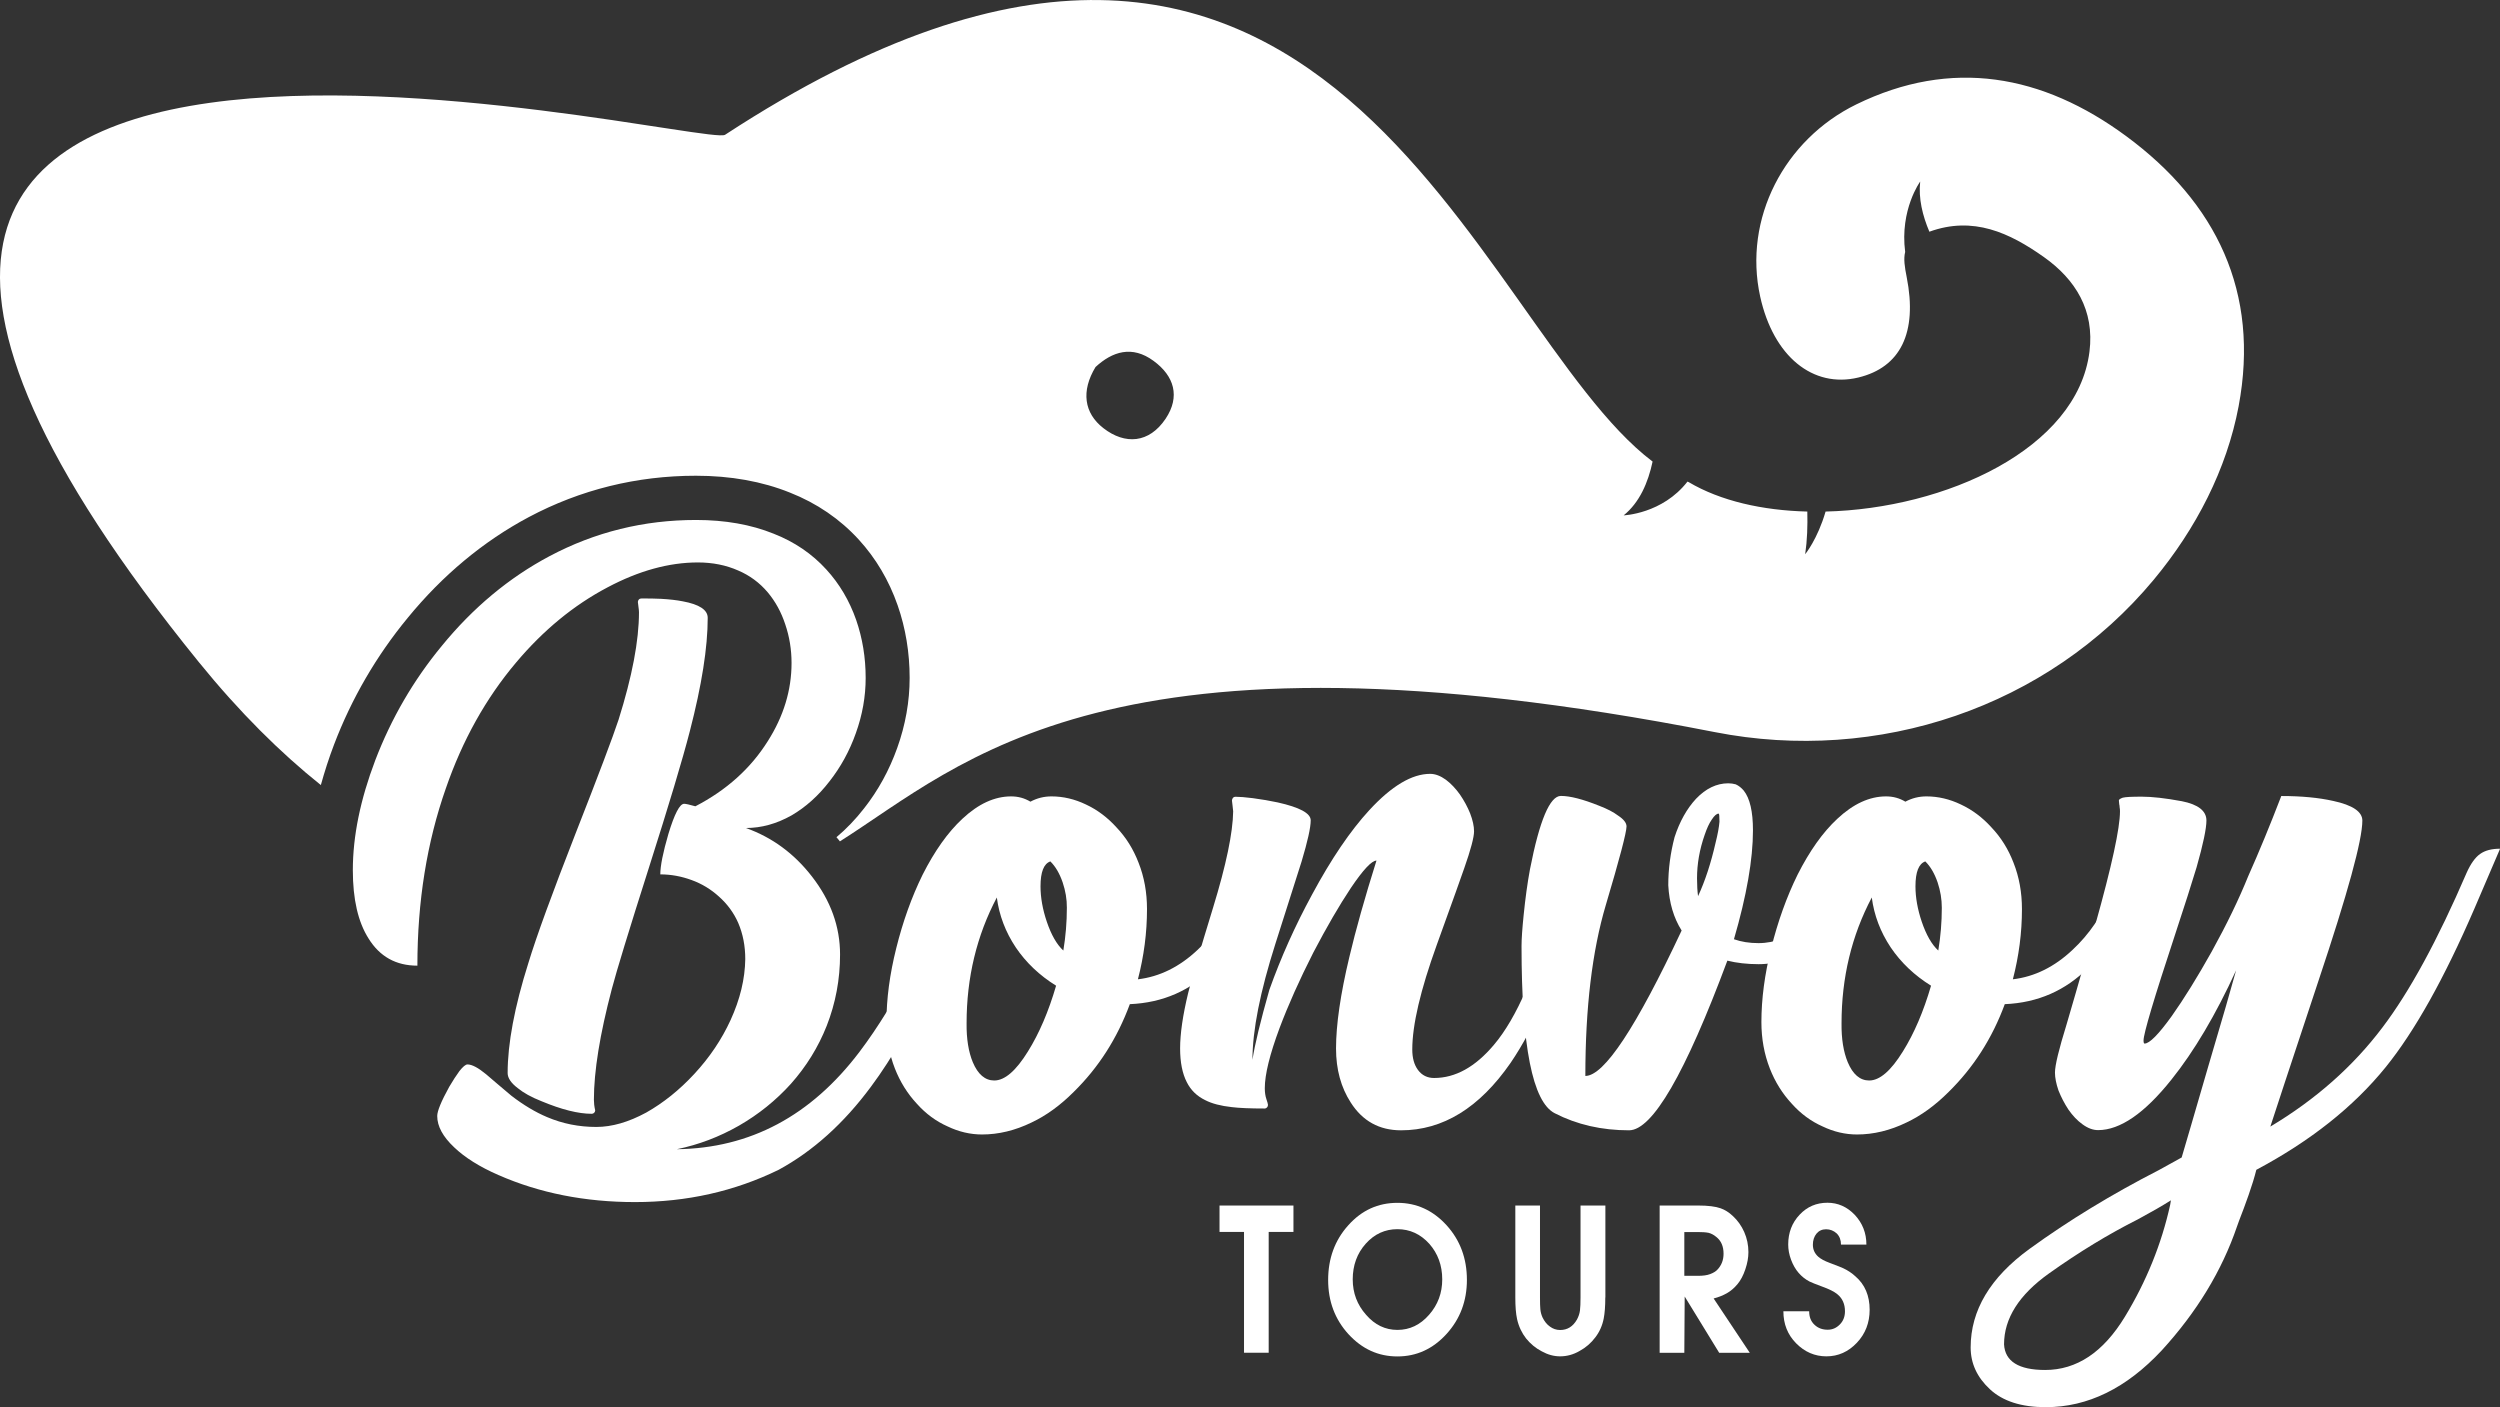
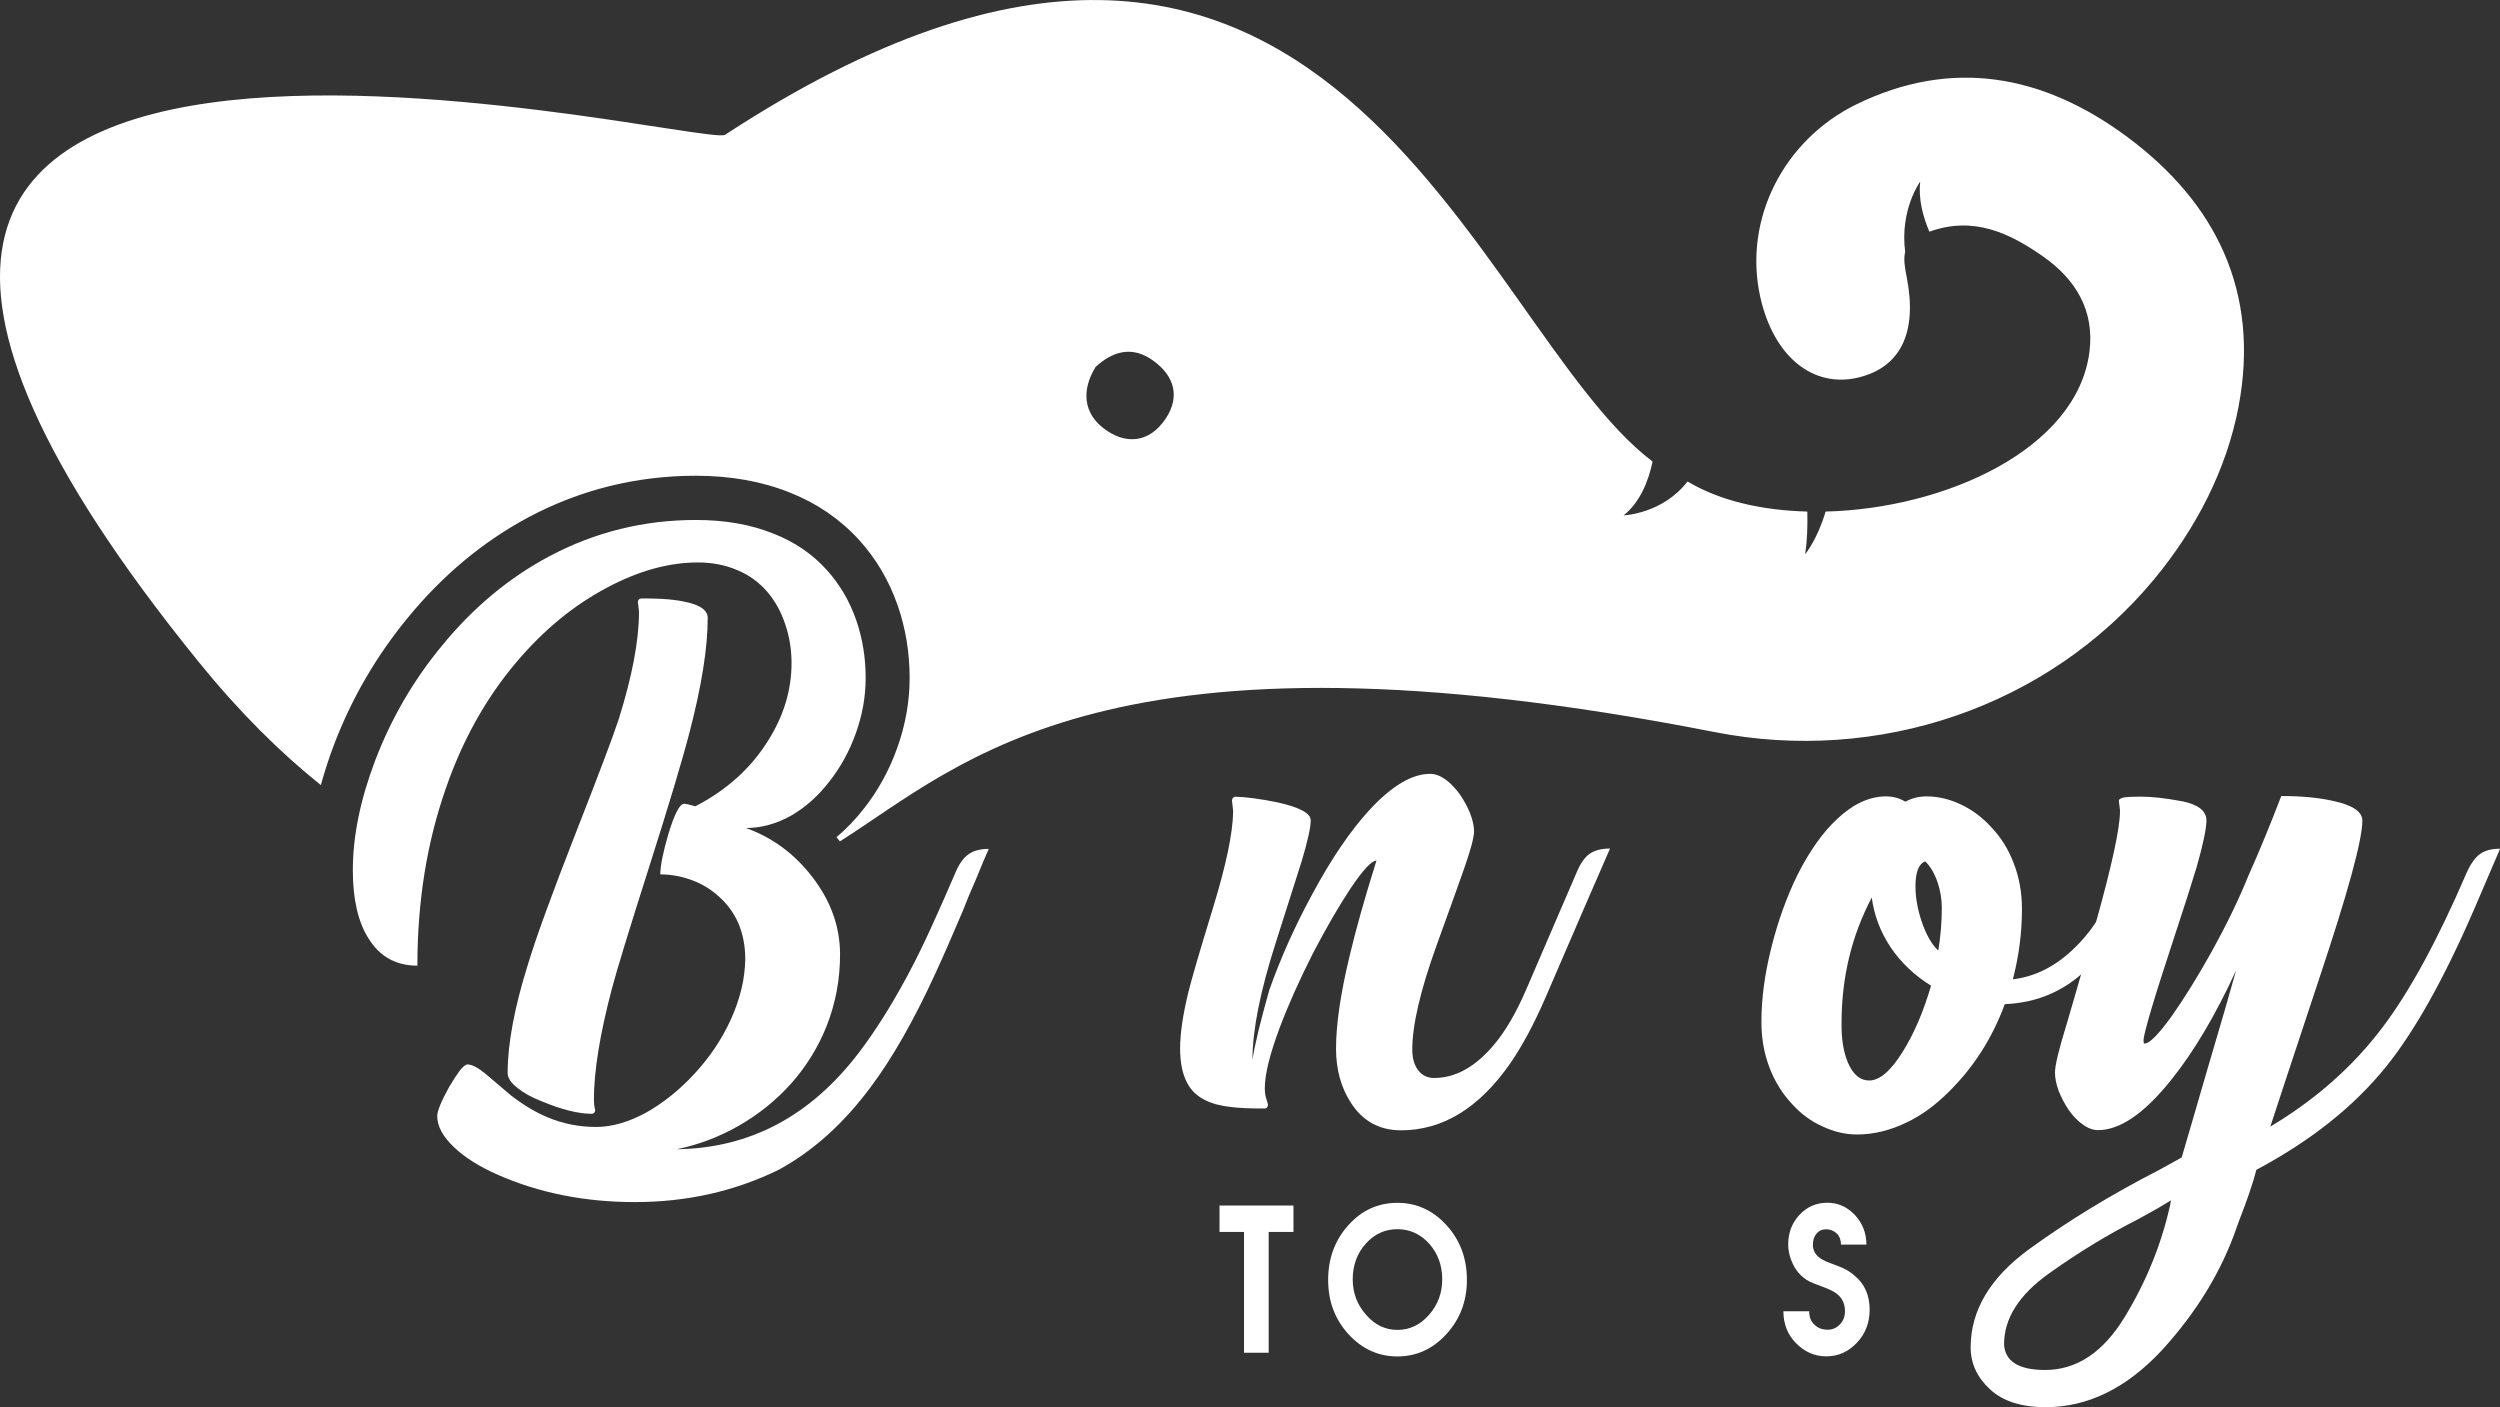
<svg xmlns="http://www.w3.org/2000/svg" version="1.1" id="Layer_1" x="0px" y="0px" viewBox="0 0 269.53 151.71" style="enable-background:new 0 0 269.53 151.71;" xml:space="preserve">
  <rect x="0" y="0" width="269.53" height="151.71" fill="#333333" stroke="none" />
  <style type="text/css">
	.st0{fill:#004F9E;}
	.st1{fill:#A7A9AC;}
	.st2{fill:#BCBEC0;}
	.st3{fill:#231F20;}
	.st4{fill:#FFFFFF;}
	.st5{fill:#D39E00;}
	.st6{opacity:0.17;clip-path:url(#SVGID_6_);fill:#FFFFFF;}
	.st7{fill:#E6E7E8;}
	.st8{fill:#F1F2F2;}
	.st9{opacity:0.59;}
</style>
  <g>
    <path class="st4" d="M36.02,80.26c1.89-4.96,4.56-9.55,7.93-13.64c3.76-4.6,8.16-8.26,13.06-10.87c5.57-2.96,11.64-4.46,18.02-4.46   c3.73,0,7.14,0.61,10.14,1.82c2.89,1.14,5.39,2.85,7.42,5.07c1.83,2,3.25,4.39,4.19,7.09c0.86,2.47,1.29,5.1,1.29,7.82   c0,2.53-0.45,5.07-1.34,7.55c-0.85,2.38-2.05,4.58-3.58,6.52c-0.9,1.16-1.9,2.2-2.97,3.1c0.13,0.14,0.25,0.3,0.37,0.45   c13.23-8.37,28.9-24.62,94.33-11.78c17.57,3.45,35.86-2.66,47.31-16.42c4.59-5.52,7.88-11.93,9.16-18.71   c2.31-12.3-2.41-21.97-12.13-29.13c-9.01-6.64-18.82-8.44-29.1-3.41c-7.74,3.79-12.2,12.3-10.35,20.72   c1.42,6.44,5.68,9.9,10.58,8.72c4.52-1.09,6.41-4.8,5.21-10.85c-0.21-1.06-0.35-1.94-0.16-2.69c-0.59-4.56,1.62-7.59,1.62-7.59   c-0.2,1.81,0.25,3.67,0.99,5.41c4.73-1.72,8.65,0.12,12.33,2.72c3.42,2.42,5.49,5.75,4.93,10.21   c-1.31,10.5-15.56,16.93-28.45,17.24c-0.87,2.99-2.2,4.6-2.2,4.6c0.22-1.5,0.27-3.07,0.23-4.6c-4.83-0.12-9.36-1.14-12.8-3.18   c-0.04-0.02-0.08-0.04-0.12-0.05c-2.71,3.49-6.88,3.64-6.88,3.64c1.72-1.39,2.64-3.54,3.12-5.8c-19.39-14.63-34.81-77.83-100-35.23   C75.76,16.12-48.79-15.18,21.45,71.4c4.39,5.41,8.79,9.76,13.14,13.24C34.99,83.21,35.45,81.75,36.02,80.26z M118.11,39.57   c1.81-1.67,3.94-2.37,6.26-0.66c2.23,1.63,2.89,3.85,1.3,6.23c-1.78,2.66-4.38,2.83-6.71,1.02   C116.87,44.54,116.54,42.16,118.11,39.57z" />
    <g>
      <g>
        <path class="st4" d="M65.49,63.33c-3.64,1.92-6.92,4.62-9.85,8.1c-3.26,3.86-5.78,8.38-7.57,13.56     c-2.04,5.81-3.07,12.18-3.07,19.12c-2.3,0-4.05-0.97-5.26-2.92c-1.14-1.79-1.7-4.25-1.7-7.38c0-3.66,0.81-7.61,2.42-11.85     c1.72-4.49,4.1-8.6,7.16-12.31c3.38-4.14,7.26-7.37,11.63-9.69c4.9-2.6,10.16-3.9,15.79-3.9c3.13,0,5.92,0.49,8.37,1.48     c2.25,0.88,4.14,2.17,5.68,3.86c1.41,1.54,2.49,3.36,3.22,5.45c0.68,1.97,1.02,4.05,1.02,6.25c0,1.99-0.35,3.98-1.06,5.95     c-0.68,1.92-1.63,3.65-2.84,5.19c-1.21,1.57-2.58,2.79-4.09,3.67c-1.62,0.91-3.26,1.36-4.92,1.36c2.83,1.01,5.2,2.75,7.12,5.23     c2.02,2.6,3.03,5.4,3.03,8.41c0,2.68-0.48,5.24-1.44,7.69c-0.91,2.3-2.2,4.38-3.86,6.25c-1.62,1.79-3.48,3.29-5.6,4.51     c-2.12,1.21-4.35,2.06-6.7,2.54c7.9-0.1,14.47-3.6,19.69-10.49c1.99-2.63,3.96-5.83,5.91-9.62c0.76-1.49,1.54-3.14,2.35-4.96     c0.55-1.21,1.25-2.79,2.08-4.73c0.4-0.96,0.88-1.63,1.44-2.01c0.53-0.38,1.25-0.57,2.16-0.57c-0.4,0.91-0.87,2.02-1.4,3.33     l-0.72,1.67l-0.68,1.7c-1.16,2.73-2.13,4.95-2.92,6.66c-2.32,5.07-4.65,9.16-6.97,12.27c-2.93,3.96-6.25,6.95-9.96,8.97     c-4.75,2.32-9.91,3.48-15.49,3.48c-5.38,0-10.29-0.97-14.73-2.92c-2.02-0.88-3.61-1.88-4.77-2.99c-1.21-1.14-1.82-2.26-1.82-3.37     c0-0.53,0.43-1.58,1.29-3.14c0.4-0.68,0.77-1.25,1.1-1.7c0.38-0.48,0.67-0.72,0.87-0.72c0.48,0,1.15,0.35,2.01,1.06     c0.15,0.13,0.54,0.46,1.17,1c0.63,0.54,1.15,0.98,1.55,1.31c1.31,1.01,2.6,1.78,3.86,2.31c1.67,0.71,3.43,1.06,5.3,1.06     c1.69,0,3.48-0.52,5.38-1.55c1.84-1.04,3.57-2.42,5.19-4.17c1.64-1.77,2.94-3.7,3.9-5.79c1.03-2.25,1.56-4.44,1.59-6.59     c0-1.41-0.25-2.71-0.76-3.9c-0.48-1.09-1.17-2.03-2.08-2.84c-0.86-0.78-1.84-1.38-2.95-1.78c-1.09-0.4-2.21-0.61-3.37-0.61     c0-0.91,0.29-2.36,0.87-4.35c0.66-2.17,1.22-3.26,1.7-3.26c0.18,0,0.58,0.09,1.21,0.27c3.36-1.74,5.96-4.08,7.8-7.01     c1.72-2.7,2.57-5.52,2.57-8.44c0-1.46-0.23-2.85-0.68-4.17c-0.43-1.31-1.06-2.46-1.89-3.45c-0.88-1.04-1.94-1.82-3.18-2.35     c-1.31-0.58-2.76-0.87-4.35-0.87C72.12,60.64,68.88,61.53,65.49,63.33z M64.11,119.43c0.04,0.14,0.06,0.23,0.06,0.28     c0,0.1-0.04,0.19-0.11,0.26c-0.08,0.08-0.16,0.11-0.27,0.11c-1.44,0-3.24-0.45-5.42-1.36c-1.09-0.43-1.93-0.9-2.54-1.4     c-0.73-0.55-1.1-1.1-1.1-1.63c0-3.18,0.74-7.13,2.23-11.85c0.88-2.9,2.58-7.54,5.07-13.92c2.5-6.37,4.05-10.48,4.66-12.33     c1.46-4.65,2.2-8.51,2.2-11.59c0-0.13-0.02-0.33-0.06-0.61c-0.04-0.28-0.06-0.44-0.06-0.49c0-0.1,0.04-0.19,0.11-0.27     c0.08-0.08,0.18-0.11,0.3-0.11c0.78,0,1.48,0.01,2.08,0.04c0.91,0.05,1.69,0.14,2.35,0.27c1.79,0.33,2.69,0.92,2.69,1.78     c0,3.18-0.64,7.26-1.93,12.23c-0.78,3.03-2.25,7.93-4.41,14.71c-2.16,6.78-3.49,11.14-4,13.08c-1.29,4.9-1.93,8.87-1.93,11.93     C64.05,119,64.07,119.29,64.11,119.43z" />
-         <path class="st4" d="M134.3,94.07c0.4-0.96,0.88-1.63,1.44-2.01c0.53-0.38,1.25-0.57,2.16-0.57l-1.97,4.54     c-1.54,3.64-3.24,6.4-5.11,8.29c-2.45,2.47-5.45,3.79-9.01,3.94c-1.36,3.69-3.38,6.84-6.06,9.47c-1.44,1.44-2.95,2.54-4.54,3.29     c-1.77,0.86-3.55,1.29-5.34,1.29c-1.26,0-2.5-0.29-3.71-0.87c-1.24-0.55-2.34-1.36-3.29-2.42c-1.04-1.11-1.83-2.39-2.39-3.82     c-0.61-1.56-0.91-3.23-0.91-5c0-2.5,0.35-5.16,1.06-7.99c0.71-2.85,1.65-5.49,2.84-7.91c1.29-2.55,2.71-4.56,4.28-6.02     c1.72-1.61,3.47-2.42,5.26-2.42c0.76,0,1.45,0.19,2.08,0.57c0.71-0.38,1.46-0.57,2.27-0.57c1.26,0,2.5,0.29,3.71,0.87     c1.24,0.58,2.33,1.4,3.29,2.46c1.04,1.09,1.83,2.36,2.39,3.82c0.61,1.54,0.91,3.21,0.91,5c0,2.55-0.33,5.07-0.98,7.57     c2.35-0.28,4.49-1.34,6.44-3.18c1.77-1.64,3.22-3.76,4.35-6.36L134.3,94.07z M104.88,114.52c0.55,1.31,1.33,1.97,2.31,1.97     c1.14,0,2.35-1.05,3.64-3.14c1.21-1.94,2.22-4.3,3.03-7.08c-1.79-1.11-3.24-2.49-4.35-4.13c-1.11-1.67-1.79-3.46-2.04-5.38     c-2.17,4.11-3.26,8.63-3.26,13.56C104.19,112.01,104.42,113.41,104.88,114.52z M114.57,95.14c-0.33-0.96-0.77-1.72-1.33-2.27     c-0.71,0.25-1.06,1.15-1.06,2.69c0,1.21,0.23,2.49,0.68,3.82c0.48,1.41,1.07,2.45,1.78,3.1c0.25-1.51,0.38-3.05,0.38-4.62     C115.03,96.95,114.87,96.04,114.57,95.14z" />
        <path class="st4" d="M132.88,86.82c-0.04-0.29-0.06-0.46-0.06-0.51c0-0.1,0.04-0.2,0.11-0.3c0.08-0.08,0.16-0.11,0.27-0.11     c0.43,0,1.05,0.05,1.86,0.15c0.96,0.13,1.86,0.28,2.69,0.46c2.37,0.53,3.56,1.17,3.56,1.93c0,0.78-0.33,2.26-0.98,4.43     c-0.23,0.73-1.17,3.69-2.82,8.86c-1.65,5.18-2.48,9.35-2.48,12.53c0.25-1.64,0.86-4.15,1.82-7.54c1.24-3.48,2.78-6.92,4.62-10.3     c2.05-3.81,4.1-6.84,6.17-9.09c2.4-2.6,4.58-3.9,6.55-3.9c0.55,0,1.12,0.22,1.7,0.64c0.53,0.4,1.04,0.93,1.51,1.59     c0.45,0.66,0.82,1.34,1.1,2.04c0.28,0.73,0.42,1.38,0.42,1.93c0,0.63-0.35,1.96-1.06,3.98c-0.23,0.68-1.22,3.45-2.97,8.29     c-1.75,4.85-2.63,8.6-2.63,11.25c0,0.91,0.2,1.64,0.61,2.2c0.43,0.58,1.01,0.87,1.74,0.87c2.3,0,4.44-1.19,6.44-3.56     c1.24-1.46,2.4-3.45,3.48-5.95l5.45-12.65c0.4-0.96,0.87-1.63,1.4-2.01c0.55-0.38,1.29-0.57,2.2-0.57l-2.8,6.44l-4.17,9.66     c-1.19,2.75-2.44,5.09-3.75,7.01c-3.36,4.85-7.3,7.27-11.81,7.27c-2.35,0-4.15-1-5.42-2.99c-1.06-1.64-1.59-3.58-1.59-5.83     c0-2.57,0.48-5.87,1.44-9.88c0.68-2.88,1.65-6.34,2.92-10.38c-0.51,0-1.43,0.98-2.76,2.95c-1.26,1.89-2.61,4.22-4.05,6.97     c-1.49,2.93-2.7,5.64-3.64,8.14c-1.06,2.85-1.59,5.01-1.59,6.48c0,0.45,0.06,0.85,0.17,1.17c0.11,0.33,0.17,0.53,0.17,0.61     c0,0.13-0.04,0.23-0.11,0.3c-0.08,0.08-0.15,0.11-0.23,0.11c-1.57,0-2.75-0.05-3.56-0.15c-1.19-0.13-2.15-0.38-2.88-0.76     c-0.88-0.43-1.54-1.07-1.97-1.93c-0.48-0.93-0.72-2.15-0.72-3.64c0-1.59,0.29-3.58,0.87-5.98c0.35-1.44,1.24-4.49,2.67-9.15     c1.43-4.66,2.15-8.14,2.18-10.43C132.94,87.33,132.92,87.11,132.88,86.82z" />
-         <path class="st4" d="M173.13,97.56c-1.48,4.97-2.21,11.12-2.21,18.44c2.02,0,5.48-5.23,10.38-15.68     c-0.86-1.36-1.34-2.99-1.44-4.88c0-1.74,0.23-3.47,0.68-5.19c0.55-1.69,1.33-3.07,2.31-4.13c1.06-1.11,2.22-1.67,3.48-1.67     c0.28,0,0.54,0.04,0.8,0.11c0.33,0.15,0.62,0.38,0.87,0.68c0.66,0.83,0.99,2.26,0.99,4.28c0,3.13-0.68,7.04-2.05,11.74     c0.78,0.28,1.67,0.42,2.65,0.42c1.77,0,3.5-0.68,5.19-2.04c1.74-1.41,3.1-3.27,4.09-5.57c0.4-0.96,0.88-1.63,1.44-2.01     c0.53-0.38,1.25-0.57,2.16-0.57l-1.51,3.48c-1.19,2.75-2.84,4.95-4.96,6.59c-2.07,1.59-4.2,2.39-6.4,2.39     c-1.24,0-2.36-0.13-3.37-0.38c-4.54,12.19-8.08,18.29-10.6,18.29c-2.95,0-5.62-0.61-8.01-1.84c-2.39-1.22-3.58-7.23-3.58-18.01     c0-0.78,0.08-1.91,0.23-3.37c0.18-1.77,0.4-3.41,0.68-4.92c1.03-5.28,2.15-7.91,3.33-7.91c0.99,0,2.36,0.35,4.13,1.06     c0.86,0.33,1.54,0.68,2.04,1.06c0.61,0.4,0.91,0.79,0.91,1.17C175.35,89.77,174.61,92.59,173.13,97.56z M184.55,88.36     c-0.28,0.4-0.53,0.95-0.76,1.63c-0.56,1.59-0.83,3.16-0.83,4.7c0,0.76,0.04,1.4,0.11,1.93c0.76-1.64,1.39-3.56,1.89-5.76     c0.23-0.91,0.37-1.67,0.42-2.27c0-0.58-0.03-0.87-0.08-0.87C185.08,87.71,184.83,87.93,184.55,88.36z" />
        <path class="st4" d="M228.63,94.07c0.4-0.96,0.88-1.63,1.44-2.01c0.53-0.38,1.25-0.57,2.16-0.57l-1.97,4.54     c-1.54,3.64-3.24,6.4-5.11,8.29c-2.45,2.47-5.45,3.79-9.01,3.94c-1.36,3.69-3.38,6.84-6.06,9.47c-1.44,1.44-2.95,2.54-4.54,3.29     c-1.77,0.86-3.55,1.29-5.34,1.29c-1.26,0-2.5-0.29-3.71-0.87c-1.24-0.55-2.34-1.36-3.29-2.42c-1.04-1.11-1.83-2.39-2.39-3.82     c-0.61-1.56-0.91-3.23-0.91-5c0-2.5,0.35-5.16,1.06-7.99c0.71-2.85,1.65-5.49,2.84-7.91c1.29-2.55,2.71-4.56,4.28-6.02     c1.72-1.61,3.47-2.42,5.26-2.42c0.76,0,1.45,0.19,2.08,0.57c0.71-0.38,1.46-0.57,2.27-0.57c1.26,0,2.5,0.29,3.71,0.87     c1.24,0.58,2.33,1.4,3.29,2.46c1.04,1.09,1.83,2.36,2.39,3.82c0.61,1.54,0.91,3.21,0.91,5c0,2.55-0.33,5.07-0.98,7.57     c2.35-0.28,4.49-1.34,6.44-3.18c1.77-1.64,3.22-3.76,4.35-6.36L228.63,94.07z M199.21,114.52c0.55,1.31,1.32,1.97,2.31,1.97     c1.14,0,2.35-1.05,3.64-3.14c1.21-1.94,2.22-4.3,3.03-7.08c-1.79-1.11-3.24-2.49-4.35-4.13c-1.11-1.67-1.79-3.46-2.04-5.38     c-2.17,4.11-3.26,8.63-3.26,13.56C198.52,112.01,198.75,113.41,199.21,114.52z M208.9,95.14c-0.33-0.96-0.77-1.72-1.33-2.27     c-0.71,0.25-1.06,1.15-1.06,2.69c0,1.21,0.23,2.49,0.68,3.82c0.48,1.41,1.07,2.45,1.78,3.1c0.25-1.51,0.38-3.05,0.38-4.62     C209.35,96.95,209.2,96.04,208.9,95.14z" />
        <path class="st4" d="M220.56,151.71c-2.63,0-4.63-0.64-6.02-1.93s-2.08-2.79-2.08-4.51c0-4.01,2.12-7.55,6.34-10.62     c4.23-3.07,8.88-5.9,13.95-8.5c0.83-0.45,1.65-0.91,2.46-1.36c0.38-1.26,1.32-4.51,2.84-9.73c1.54-5.2,2.55-8.68,3.03-10.45     c-2.2,4.8-4.52,8.72-6.97,11.78c-2.9,3.64-5.54,5.45-7.91,5.45c-0.56,0-1.12-0.21-1.7-0.64c-0.53-0.38-1.04-0.91-1.51-1.59     c-0.43-0.66-0.78-1.34-1.06-2.04c-0.25-0.73-0.38-1.38-0.38-1.93c0-0.78,0.42-2.51,1.25-5.19c0.28-0.91,1.31-4.51,3.11-10.79     c1.77-6.31,2.65-10.38,2.65-12.19c0-0.15-0.01-0.3-0.04-0.45c0-0.1-0.01-0.2-0.04-0.3c-0.03-0.23-0.04-0.37-0.04-0.42     c0-0.1,0.14-0.2,0.42-0.3c0.3-0.08,0.99-0.11,2.05-0.11c1.11,0,2.55,0.16,4.32,0.49c1.77,0.35,2.65,1.05,2.65,2.08     c0,0.86-0.35,2.54-1.06,5.04c-0.51,1.69-1.29,4.14-2.35,7.35c-2.25,6.82-3.37,10.59-3.37,11.32c0,0.23,0.04,0.34,0.11,0.34     c0.53,0,1.5-0.98,2.92-2.95c1.34-1.89,2.78-4.22,4.32-6.97c1.62-2.93,2.93-5.64,3.94-8.14c1.16-2.6,2.35-5.48,3.56-8.63     c2.17,0,4.04,0.18,5.6,0.53c2.09,0.45,3.14,1.16,3.14,2.12c0,2.1-1.58,7.85-4.73,17.27c-3.13,9.44-4.86,14.68-5.19,15.72     c4.9-2.93,8.92-6.49,12.08-10.68c2.93-3.86,5.96-9.43,9.09-16.7c0.43-0.96,0.91-1.63,1.44-2.01c0.53-0.38,1.25-0.57,2.16-0.57     l-2.76,6.44c-3.26,7.55-6.45,13.25-9.58,17.12c-3.46,4.27-8.1,7.95-13.94,11.06c-0.2,0.81-0.48,1.71-0.83,2.71     c-0.35,1-0.69,1.91-1.02,2.75c-0.08,0.23-0.15,0.44-0.23,0.64c-1.64,4.8-4.35,9.25-8.12,13.37     C229.27,149.65,225.11,151.71,220.56,151.71z M220.49,147.7c3.41,0,6.27-1.91,8.6-5.74c2.32-3.82,3.95-7.85,4.88-12.06l0.08-0.49     c-0.96,0.61-2.15,1.29-3.56,2.05c-3.16,1.59-6.35,3.53-9.58,5.83c-3.23,2.3-4.85,4.85-4.85,7.65     C216.16,146.77,217.64,147.7,220.49,147.7z" />
      </g>
    </g>
    <g>
      <path class="st4" d="M139.46,132.82h-2.68v13.02h-2.66v-13.02h-2.64v-2.85h7.97V132.82z" />
      <path class="st4" d="M158.15,137.99c0,2.27-0.73,4.21-2.19,5.82c-1.47,1.62-3.24,2.43-5.3,2.43c-2.06,0-3.81-0.8-5.28-2.4    c-1.46-1.6-2.19-3.55-2.19-5.84c0-2.32,0.72-4.29,2.17-5.9c1.45-1.62,3.21-2.42,5.3-2.42c2.07,0,3.83,0.81,5.3,2.42    C157.42,133.71,158.15,135.67,158.15,137.99z M155.49,137.93c0-1.5-0.47-2.79-1.4-3.84c-0.94-1.04-2.09-1.57-3.43-1.57    s-2.48,0.52-3.42,1.57c-0.93,1.04-1.4,2.33-1.4,3.84c0,1.47,0.48,2.74,1.44,3.82c0.94,1.09,2.07,1.63,3.38,1.63    c1.32,0,2.46-0.54,3.41-1.63C155.02,140.67,155.49,139.4,155.49,137.93z" />
-       <path class="st4" d="M173.07,139.88c0,0.95-0.06,1.7-0.17,2.27c-0.15,0.77-0.46,1.46-0.91,2.04c-0.45,0.6-1.01,1.09-1.69,1.46    c-0.67,0.39-1.37,0.58-2.1,0.58c-0.67,0-1.33-0.18-1.98-0.54c-0.66-0.34-1.22-0.81-1.69-1.39c-0.46-0.59-0.79-1.28-0.97-2.08    c-0.13-0.59-0.19-1.37-0.19-2.34v-9.91h2.66v9.91c0,0.57,0.01,1,0.04,1.29s0.1,0.57,0.23,0.86c0.21,0.43,0.47,0.76,0.8,0.99    c0.32,0.24,0.69,0.37,1.1,0.37c0.78,0,1.38-0.37,1.81-1.12c0.18-0.33,0.29-0.66,0.33-0.99c0.04-0.33,0.06-0.8,0.06-1.4v-9.91h2.68    V139.88z" />
-       <path class="st4" d="M188.65,145.85h-3.3l-3.72-6.07l-0.04,6.07h-2.66v-15.88h4.15c1.06,0,1.87,0.1,2.43,0.3    c0.45,0.16,0.89,0.43,1.3,0.82c0.53,0.49,0.94,1.06,1.24,1.74c0.3,0.68,0.45,1.41,0.45,2.16c0,0.59-0.11,1.2-0.33,1.85    c-0.22,0.66-0.5,1.19-0.85,1.61c-0.35,0.42-0.73,0.74-1.15,0.98c-0.43,0.24-0.9,0.43-1.42,0.56L188.65,145.85z M185.82,135.16    c0-0.79-0.26-1.39-0.78-1.8c-0.27-0.23-0.56-0.38-0.85-0.45c-0.31-0.06-0.69-0.08-1.13-0.08h-1.47v4.72h1.45    c0.57,0,1.01-0.06,1.34-0.19c0.32-0.12,0.58-0.27,0.77-0.47C185.6,136.42,185.82,135.85,185.82,135.16z" />
      <path class="st4" d="M201.57,141.21c0,1.4-0.46,2.59-1.38,3.56c-0.92,0.97-2.01,1.46-3.28,1.46c-1.25,0-2.34-0.47-3.26-1.4    c-0.92-0.93-1.38-2.08-1.38-3.46h2.78c0,0.62,0.19,1.1,0.58,1.46c0.38,0.36,0.85,0.53,1.42,0.53c0.51,0,0.94-0.19,1.32-0.58    c0.36-0.37,0.54-0.84,0.54-1.41c0-0.77-0.27-1.38-0.8-1.82c-0.34-0.29-0.9-0.57-1.71-0.86c-0.63-0.23-1.07-0.41-1.32-0.53    c-0.44-0.23-0.83-0.54-1.16-0.92c-0.34-0.39-0.61-0.86-0.82-1.42c-0.21-0.56-0.31-1.11-0.31-1.65c0-1.27,0.41-2.35,1.24-3.22    c0.81-0.86,1.81-1.28,2.99-1.28c1.12,0,2.11,0.43,2.95,1.31c0.83,0.89,1.25,1.96,1.25,3.2h-2.74c0-0.49-0.15-0.89-0.46-1.2    c-0.33-0.3-0.71-0.45-1.15-0.45c-0.43,0-0.77,0.16-1.03,0.47c-0.26,0.32-0.39,0.72-0.39,1.2c0,0.51,0.19,0.94,0.58,1.29    c0.27,0.24,0.68,0.46,1.22,0.66c0.87,0.33,1.36,0.52,1.47,0.58c0.49,0.23,0.93,0.52,1.32,0.88    C201.06,138.49,201.57,139.69,201.57,141.21z" />
    </g>
  </g>
</svg>